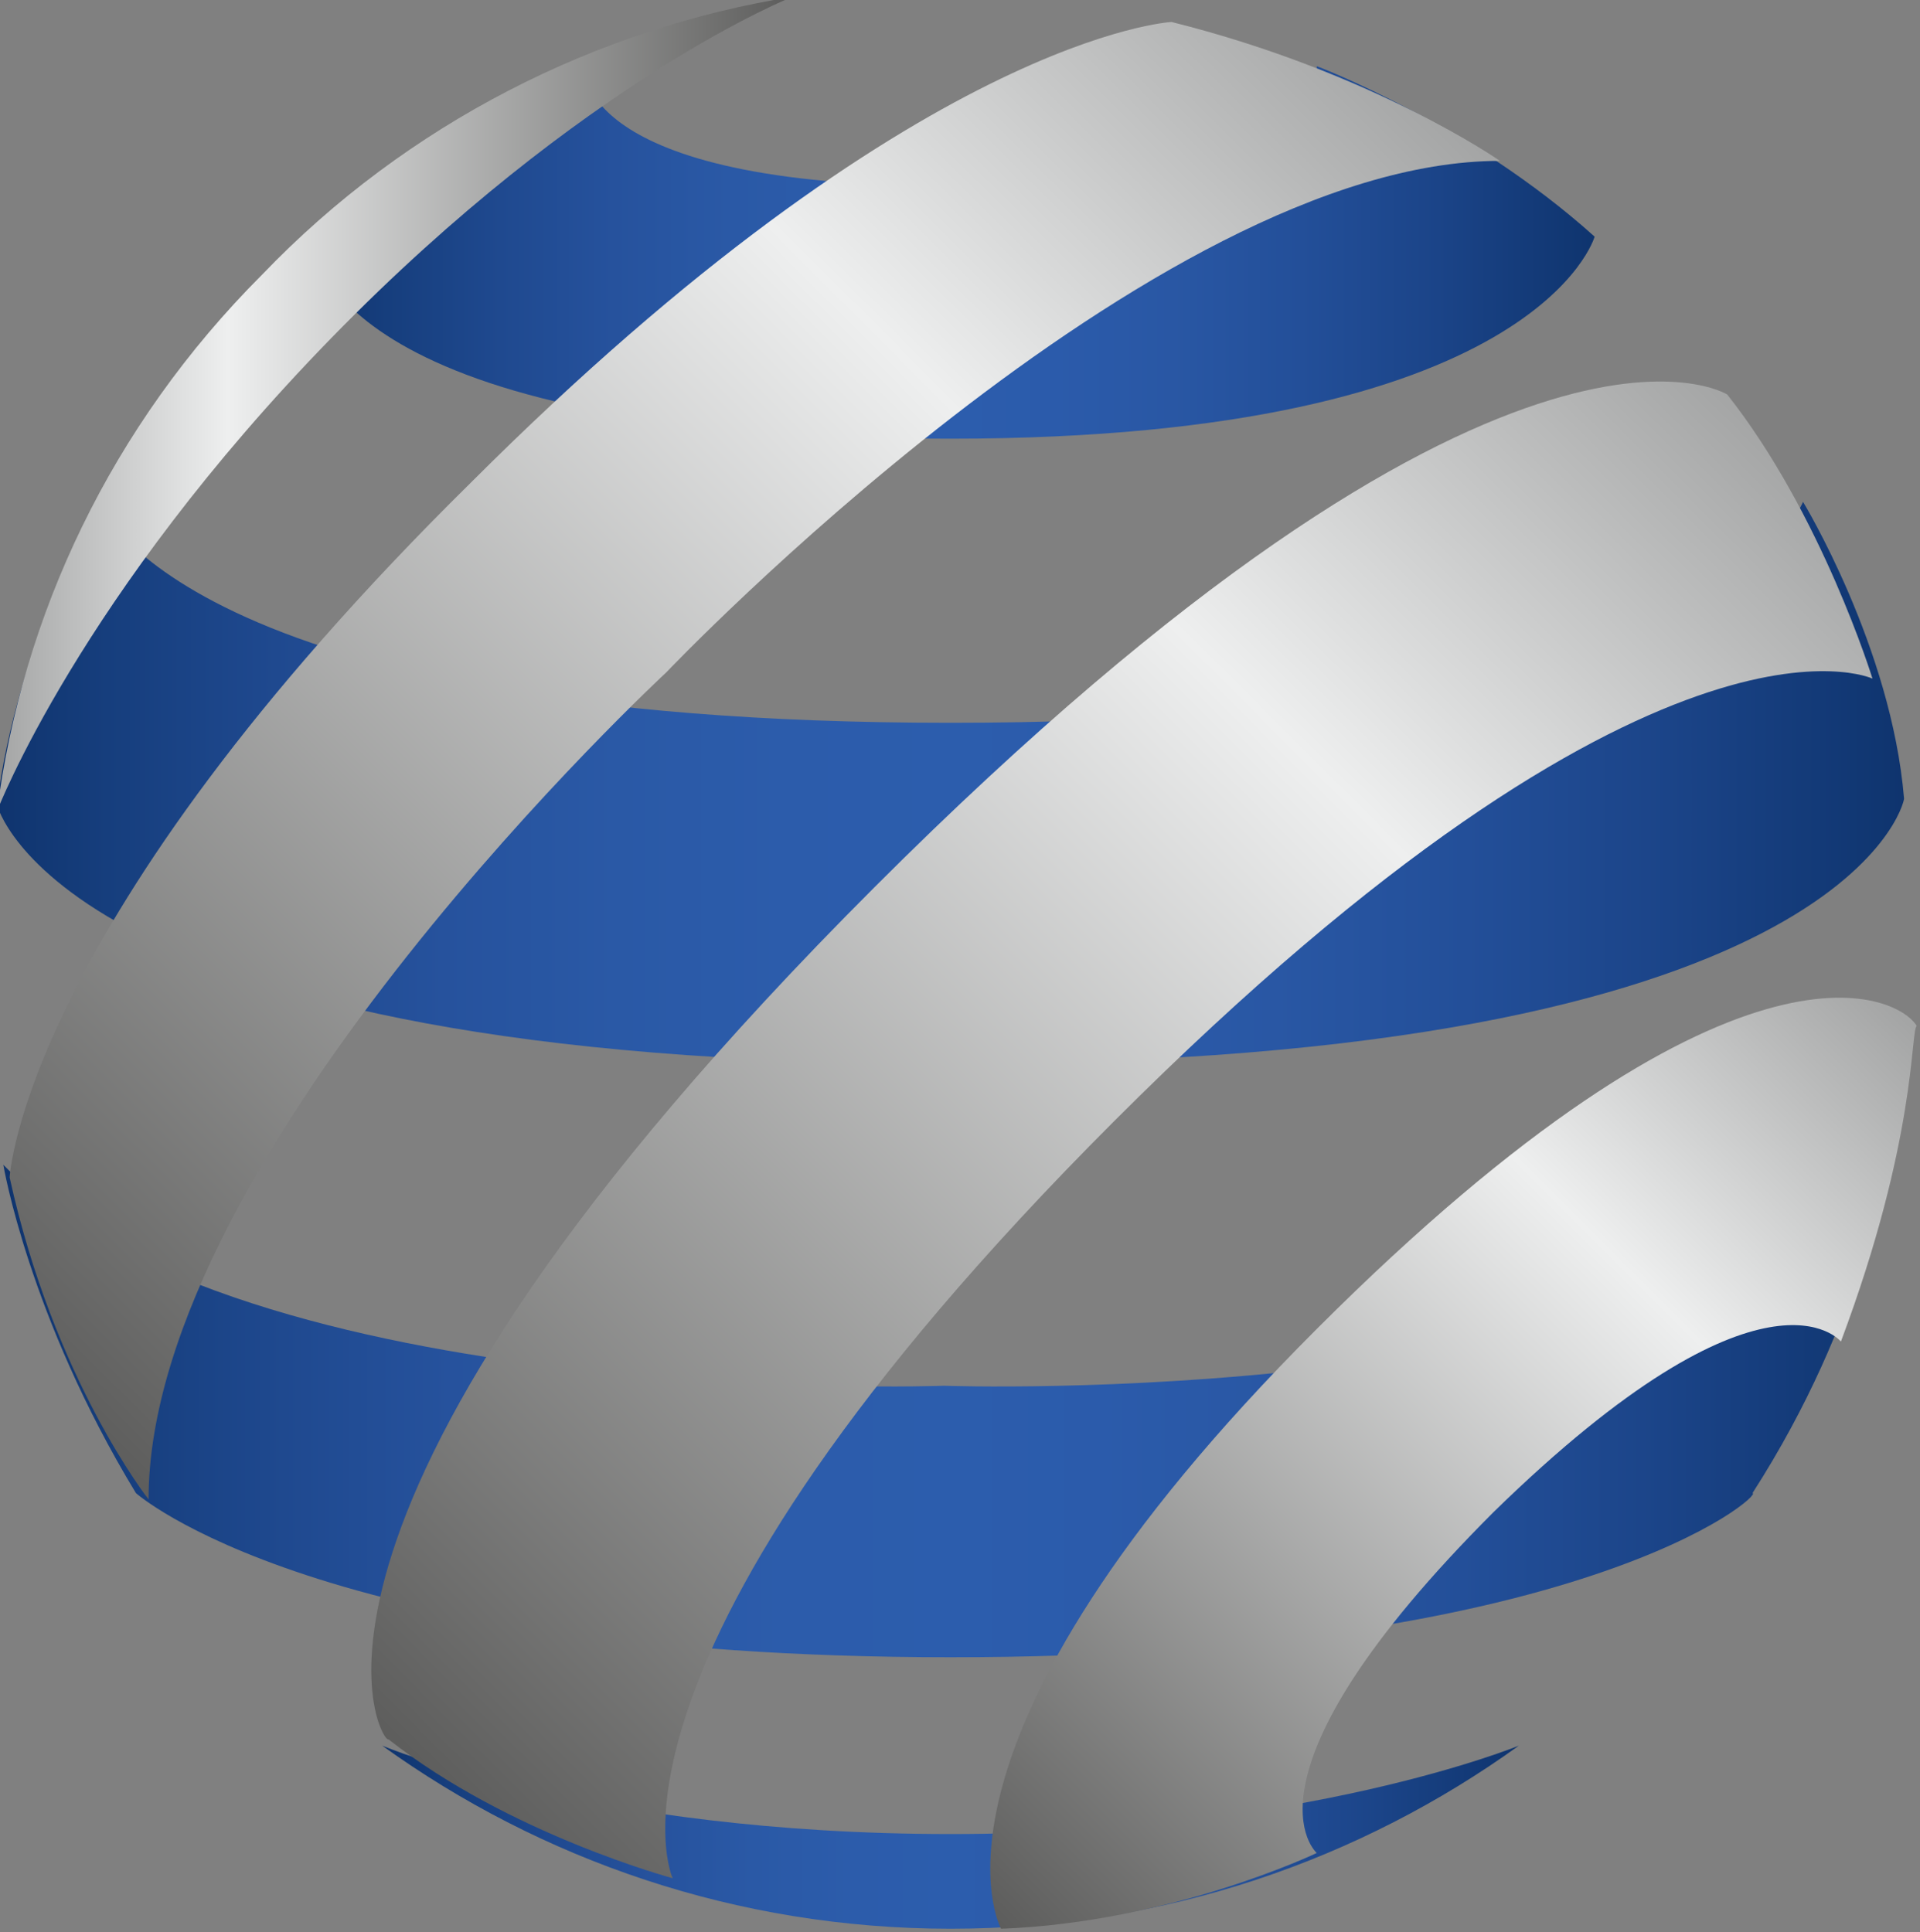
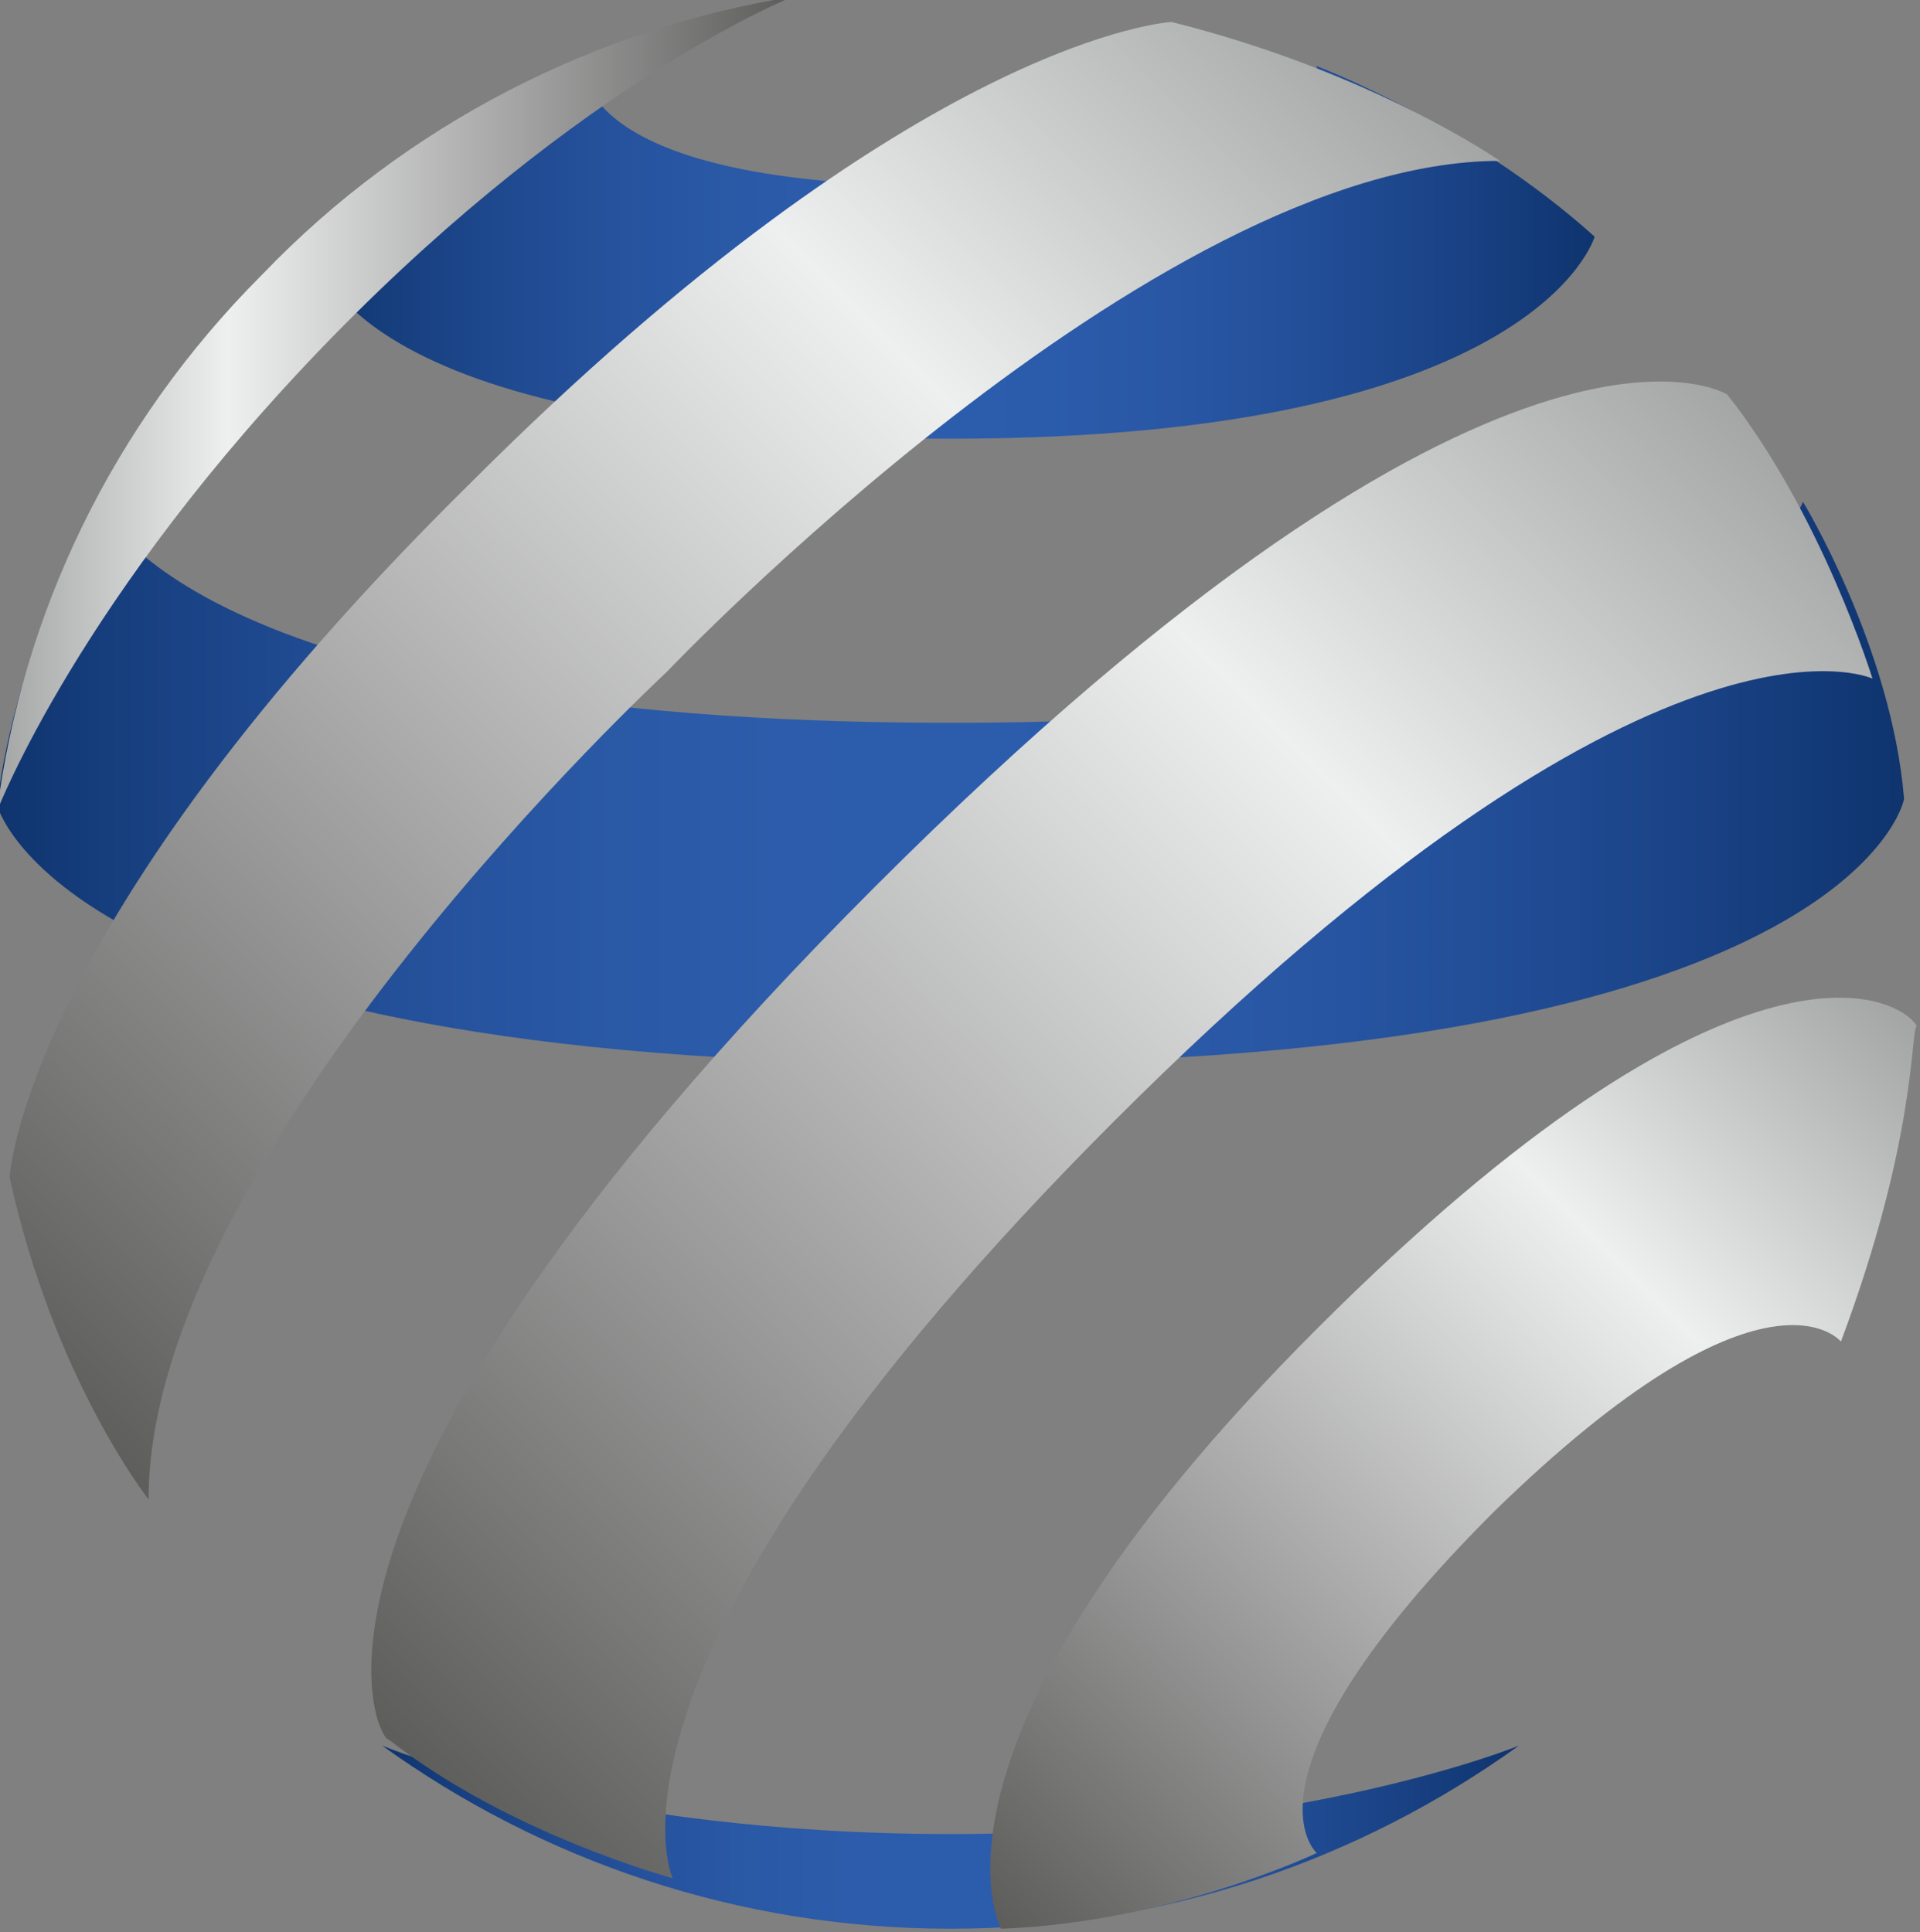
<svg xmlns="http://www.w3.org/2000/svg" xmlns:ns1="http://www.inkscape.org/namespaces/inkscape" xmlns:ns2="http://sodipodi.sourceforge.net/DTD/sodipodi-0.dtd" version="1.1" id="Ebene_1" x="0px" y="0px" viewBox="0 0 51.932 52.274" enable-background="new 0 0 595.3 841.9" xml:space="preserve" ns1:version="0.91 r13725" ns2:docname="logo_onlyGlobe.svg" width="51.932" height="52.274">
  <rect x="0" y="0" width="51.932" height="52.274" fill="#808080" stroke="none" />
  <defs id="defs239" />
  <ns2:namedview pagecolor="#ffffff" bordercolor="#666666" borderopacity="1" objecttolerance="10" gridtolerance="10" guidetolerance="10" ns1:pageopacity="0" ns1:pageshadow="2" ns1:window-width="1920" ns1:window-height="993" id="namedview237" showgrid="false" fit-margin-top="0" fit-margin-left="0" fit-margin-right="0" fit-margin-bottom="0" ns1:zoom="1.5857199" ns1:cx="-203.67496" ns1:cy="-16.618709" ns1:window-x="0" ns1:window-y="24" ns1:window-maximized="1" ns1:current-layer="Ebene_1" />
  <g id="g37" transform="matrix(1.708,0,0,1.708,-481.737,-528.373)">
    <linearGradient id="SVGID_1_" gradientUnits="userSpaceOnUse" x1="286.999" y1="313.359" x2="307.289" y2="313.359">
      <stop offset="0" style="stop-color:#0F346E" id="stop40" />
      <stop offset="5.743826e-02" style="stop-color:#163E7D" id="stop42" />
      <stop offset="0.146" style="stop-color:#1F498F" id="stop44" />
      <stop offset="0.235" style="stop-color:#26529D" id="stop46" />
      <stop offset="0.325" style="stop-color:#2A59A6" id="stop48" />
      <stop offset="0.414" style="stop-color:#2C5CAB" id="stop50" />
      <stop offset="0.503" style="stop-color:#2C5DAD" id="stop52" />
      <stop offset="0.579" style="stop-color:#2B5BAB" id="stop54" />
      <stop offset="0.671" style="stop-color:#2957A4" id="stop56" />
      <stop offset="0.771" style="stop-color:#234F99" id="stop58" />
      <stop offset="0.878" style="stop-color:#1B4488" id="stop60" />
      <stop offset="0.988" style="stop-color:#103671" id="stop62" />
      <stop offset="1" style="stop-color:#0F346E" id="stop64" />
    </linearGradient>
    <path d="m 291.3,310.4 c 0,0 -0.2,1.9 5.8,1.9 6,0 5.8,-1.9 5.8,-1.9 0,0 2.4,0.9 4.4,2.7 0,0 -0.9,3.2 -10.2,3.2 -9.3,0 -10.2,-2.7 -10.1,-3.3 0,0 1.2,-1.2 4.3,-2.6" id="path66" ns1:connector-curvature="0" style="fill:url(#SVGID_1_)" />
    <linearGradient id="SVGID_2_" gradientUnits="userSpaceOnUse" x1="282.006" y1="321.787" x2="312.156" y2="321.787">
      <stop offset="0" style="stop-color:#0F346E" id="stop69" />
      <stop offset="5.743826e-02" style="stop-color:#163E7D" id="stop71" />
      <stop offset="0.146" style="stop-color:#1F498F" id="stop73" />
      <stop offset="0.235" style="stop-color:#26529D" id="stop75" />
      <stop offset="0.325" style="stop-color:#2A59A6" id="stop77" />
      <stop offset="0.414" style="stop-color:#2C5CAB" id="stop79" />
      <stop offset="0.503" style="stop-color:#2C5DAD" id="stop81" />
      <stop offset="0.579" style="stop-color:#2B5BAB" id="stop83" />
      <stop offset="0.671" style="stop-color:#2957A4" id="stop85" />
      <stop offset="0.771" style="stop-color:#234F99" id="stop87" />
      <stop offset="0.878" style="stop-color:#1B4488" id="stop89" />
      <stop offset="0.988" style="stop-color:#103671" id="stop91" />
      <stop offset="1" style="stop-color:#0F346E" id="stop93" />
    </linearGradient>
    <path d="m 297.1,326.2 c -14.1,0 -15.1,-4.1 -15.1,-4.1 0.3,-2.5 1.6,-4.8 1.6,-4.8 0,0 1.3,3.5 13.5,3.5 12.2,0 13.5,-3.5 13.5,-3.5 0,0 1.4,2.3 1.6,4.7 0,0.1 -1,4.2 -15.1,4.2 z" id="path95" ns1:connector-curvature="0" style="fill:url(#SVGID_2_)" />
    <linearGradient id="SVGID_3_" gradientUnits="userSpaceOnUse" x1="282.172" y1="331.671" x2="312.032" y2="331.671">
      <stop offset="0" style="stop-color:#0F346E" id="stop98" />
      <stop offset="5.743826e-02" style="stop-color:#163E7D" id="stop100" />
      <stop offset="0.146" style="stop-color:#1F498F" id="stop102" />
      <stop offset="0.235" style="stop-color:#26529D" id="stop104" />
      <stop offset="0.325" style="stop-color:#2A59A6" id="stop106" />
      <stop offset="0.414" style="stop-color:#2C5CAB" id="stop108" />
      <stop offset="0.503" style="stop-color:#2C5DAD" id="stop110" />
      <stop offset="0.579" style="stop-color:#2B5BAB" id="stop112" />
      <stop offset="0.671" style="stop-color:#2957A4" id="stop114" />
      <stop offset="0.771" style="stop-color:#234F99" id="stop116" />
      <stop offset="0.878" style="stop-color:#1B4488" id="stop118" />
      <stop offset="0.988" style="stop-color:#103671" id="stop120" />
      <stop offset="1" style="stop-color:#0F346E" id="stop122" />
    </linearGradient>
-     <path d="m 297.1,335.6 c -10,0 -12.9,-2.6 -12.9,-2.6 -1.7,-2.8 -2.1,-5.2 -2.1,-5.2 3.8,3.9 14.9,3.5 14.9,3.5 0,0 11.1,0.4 14.9,-3.5 0,0 -0.3,2.4 -2.1,5.2 0.2,0 -2.7,2.6 -12.7,2.6 z" id="path124" ns1:connector-curvature="0" style="fill:url(#SVGID_3_)" />
    <linearGradient id="SVGID_4_" gradientUnits="userSpaceOnUse" x1="288.121" y1="338.468" x2="306.072" y2="338.468">
      <stop offset="0" style="stop-color:#0F346E" id="stop127" />
      <stop offset="5.743826e-02" style="stop-color:#163E7D" id="stop129" />
      <stop offset="0.146" style="stop-color:#1F498F" id="stop131" />
      <stop offset="0.235" style="stop-color:#26529D" id="stop133" />
      <stop offset="0.325" style="stop-color:#2A59A6" id="stop135" />
      <stop offset="0.414" style="stop-color:#2C5CAB" id="stop137" />
      <stop offset="0.503" style="stop-color:#2C5DAD" id="stop139" />
      <stop offset="0.579" style="stop-color:#2B5BAB" id="stop141" />
      <stop offset="0.671" style="stop-color:#2957A4" id="stop143" />
      <stop offset="0.771" style="stop-color:#234F99" id="stop145" />
      <stop offset="0.878" style="stop-color:#1B4488" id="stop147" />
      <stop offset="0.988" style="stop-color:#103671" id="stop149" />
      <stop offset="1" style="stop-color:#0F346E" id="stop151" />
    </linearGradient>
-     <path d="m 306.1,337 c -2.5,1.8 -5.6,2.9 -9,2.9 -3.4,0 -6.5,-1.1 -9,-2.9 0,0 3.3,1.4 9,1.4 5.6,0 9,-1.4 9,-1.4 z" id="path153" ns1:connector-curvature="0" style="fill:url(#SVGID_4_)" />
+     <path d="m 306.1,337 c -2.5,1.8 -5.6,2.9 -9,2.9 -3.4,0 -6.5,-1.1 -9,-2.9 0,0 3.3,1.4 9,1.4 5.6,0 9,-1.4 9,-1.4 " id="path153" ns1:connector-curvature="0" style="fill:url(#SVGID_4_)" />
    <linearGradient id="SVGID_5_" gradientUnits="userSpaceOnUse" x1="219.84" y1="481.918" x2="240.129" y2="481.918" gradientTransform="matrix(-0.707,0.707,-0.707,-0.707,808.329,510.742)">
      <stop offset="0" style="stop-color:#A4A5A5" id="stop156" />
      <stop offset="0.292" style="stop-color:#EEEFEF" id="stop158" />
      <stop offset="1" style="stop-color:#5D5D5C" id="stop160" />
    </linearGradient>
    <path d="m 311.2,330.6 c 0,0 -1.2,-1.5 -5.5,2.7 -4.2,4.2 -2.8,5.4 -2.8,5.4 0,0 -2.3,1.1 -5,1.2 0,0 -1.6,-2.9 5,-9.5 6.6,-6.6 9.2,-5.3 9.5,-4.8 -0.1,0.1 0,1.8 -1.2,5" id="path162" ns1:connector-curvature="0" style="fill:url(#SVGID_5_)" />
    <linearGradient id="SVGID_6_" gradientUnits="userSpaceOnUse" x1="214.813" y1="490.38" x2="244.963" y2="490.38" gradientTransform="matrix(-0.707,0.707,-0.707,-0.707,808.329,510.742)">
      <stop offset="0" style="stop-color:#A4A5A5" id="stop165" />
      <stop offset="0.292" style="stop-color:#EEEFEF" id="stop167" />
      <stop offset="1" style="stop-color:#5D5D5C" id="stop169" />
    </linearGradient>
    <path d="m 295.9,323.4 c 10,-10 13.5,-7.8 13.5,-7.8 1.5,1.9 2.3,4.5 2.3,4.5 0,0 -3.4,-1.6 -12,7 -8.6,8.6 -7,12 -7,12 0,0 -2.6,-0.7 -4.5,-2.2 -0.1,0.1 -2.3,-3.5 7.7,-13.5 z" id="path171" ns1:connector-curvature="0" style="fill:url(#SVGID_6_)" />
    <linearGradient id="SVGID_7_" gradientUnits="userSpaceOnUse" x1="215.14" y1="499.914" x2="244.983" y2="499.914" gradientTransform="matrix(-0.713,0.713,-0.707,-0.707,809.822,509.25)">
      <stop offset="0" style="stop-color:#A4A5A5" id="stop174" />
      <stop offset="0.292" style="stop-color:#EEEFEF" id="stop176" />
      <stop offset="1" style="stop-color:#5D5D5C" id="stop178" />
    </linearGradient>
    <path d="m 289.5,317 c 7.1,-7.1 11.1,-7.3 11.1,-7.3 3.2,0.8 5.2,2.2 5.2,2.2 -5.5,0 -13.2,8.1 -13.2,8.1 0,0 -8.2,7.6 -8.2,13.1 0,0 -1.5,-1.9 -2.2,-5.1 0,0 0.2,-4 7.3,-11 z" id="path180" ns1:connector-curvature="0" style="fill:url(#SVGID_7_)" />
    <linearGradient id="SVGID_8_" gradientUnits="userSpaceOnUse" x1="282.006" y1="315.761" x2="294.537" y2="315.761">
      <stop offset="0" style="stop-color:#A4A5A5" id="stop183" />
      <stop offset="0.292" style="stop-color:#EEEFEF" id="stop185" />
      <stop offset="1" style="stop-color:#5D5D5C" id="stop187" />
    </linearGradient>
    <path d="m 282,322.2 c 0.4,-3.1 1.8,-6.1 4.2,-8.5 2.3,-2.4 5.3,-3.9 8.4,-4.4 0,0 -3.3,1.3 -7.3,5.4 -4,4.1 -5.3,7.5 -5.3,7.5 z" id="path189" ns1:connector-curvature="0" style="fill:url(#SVGID_8_)" />
  </g>
</svg>